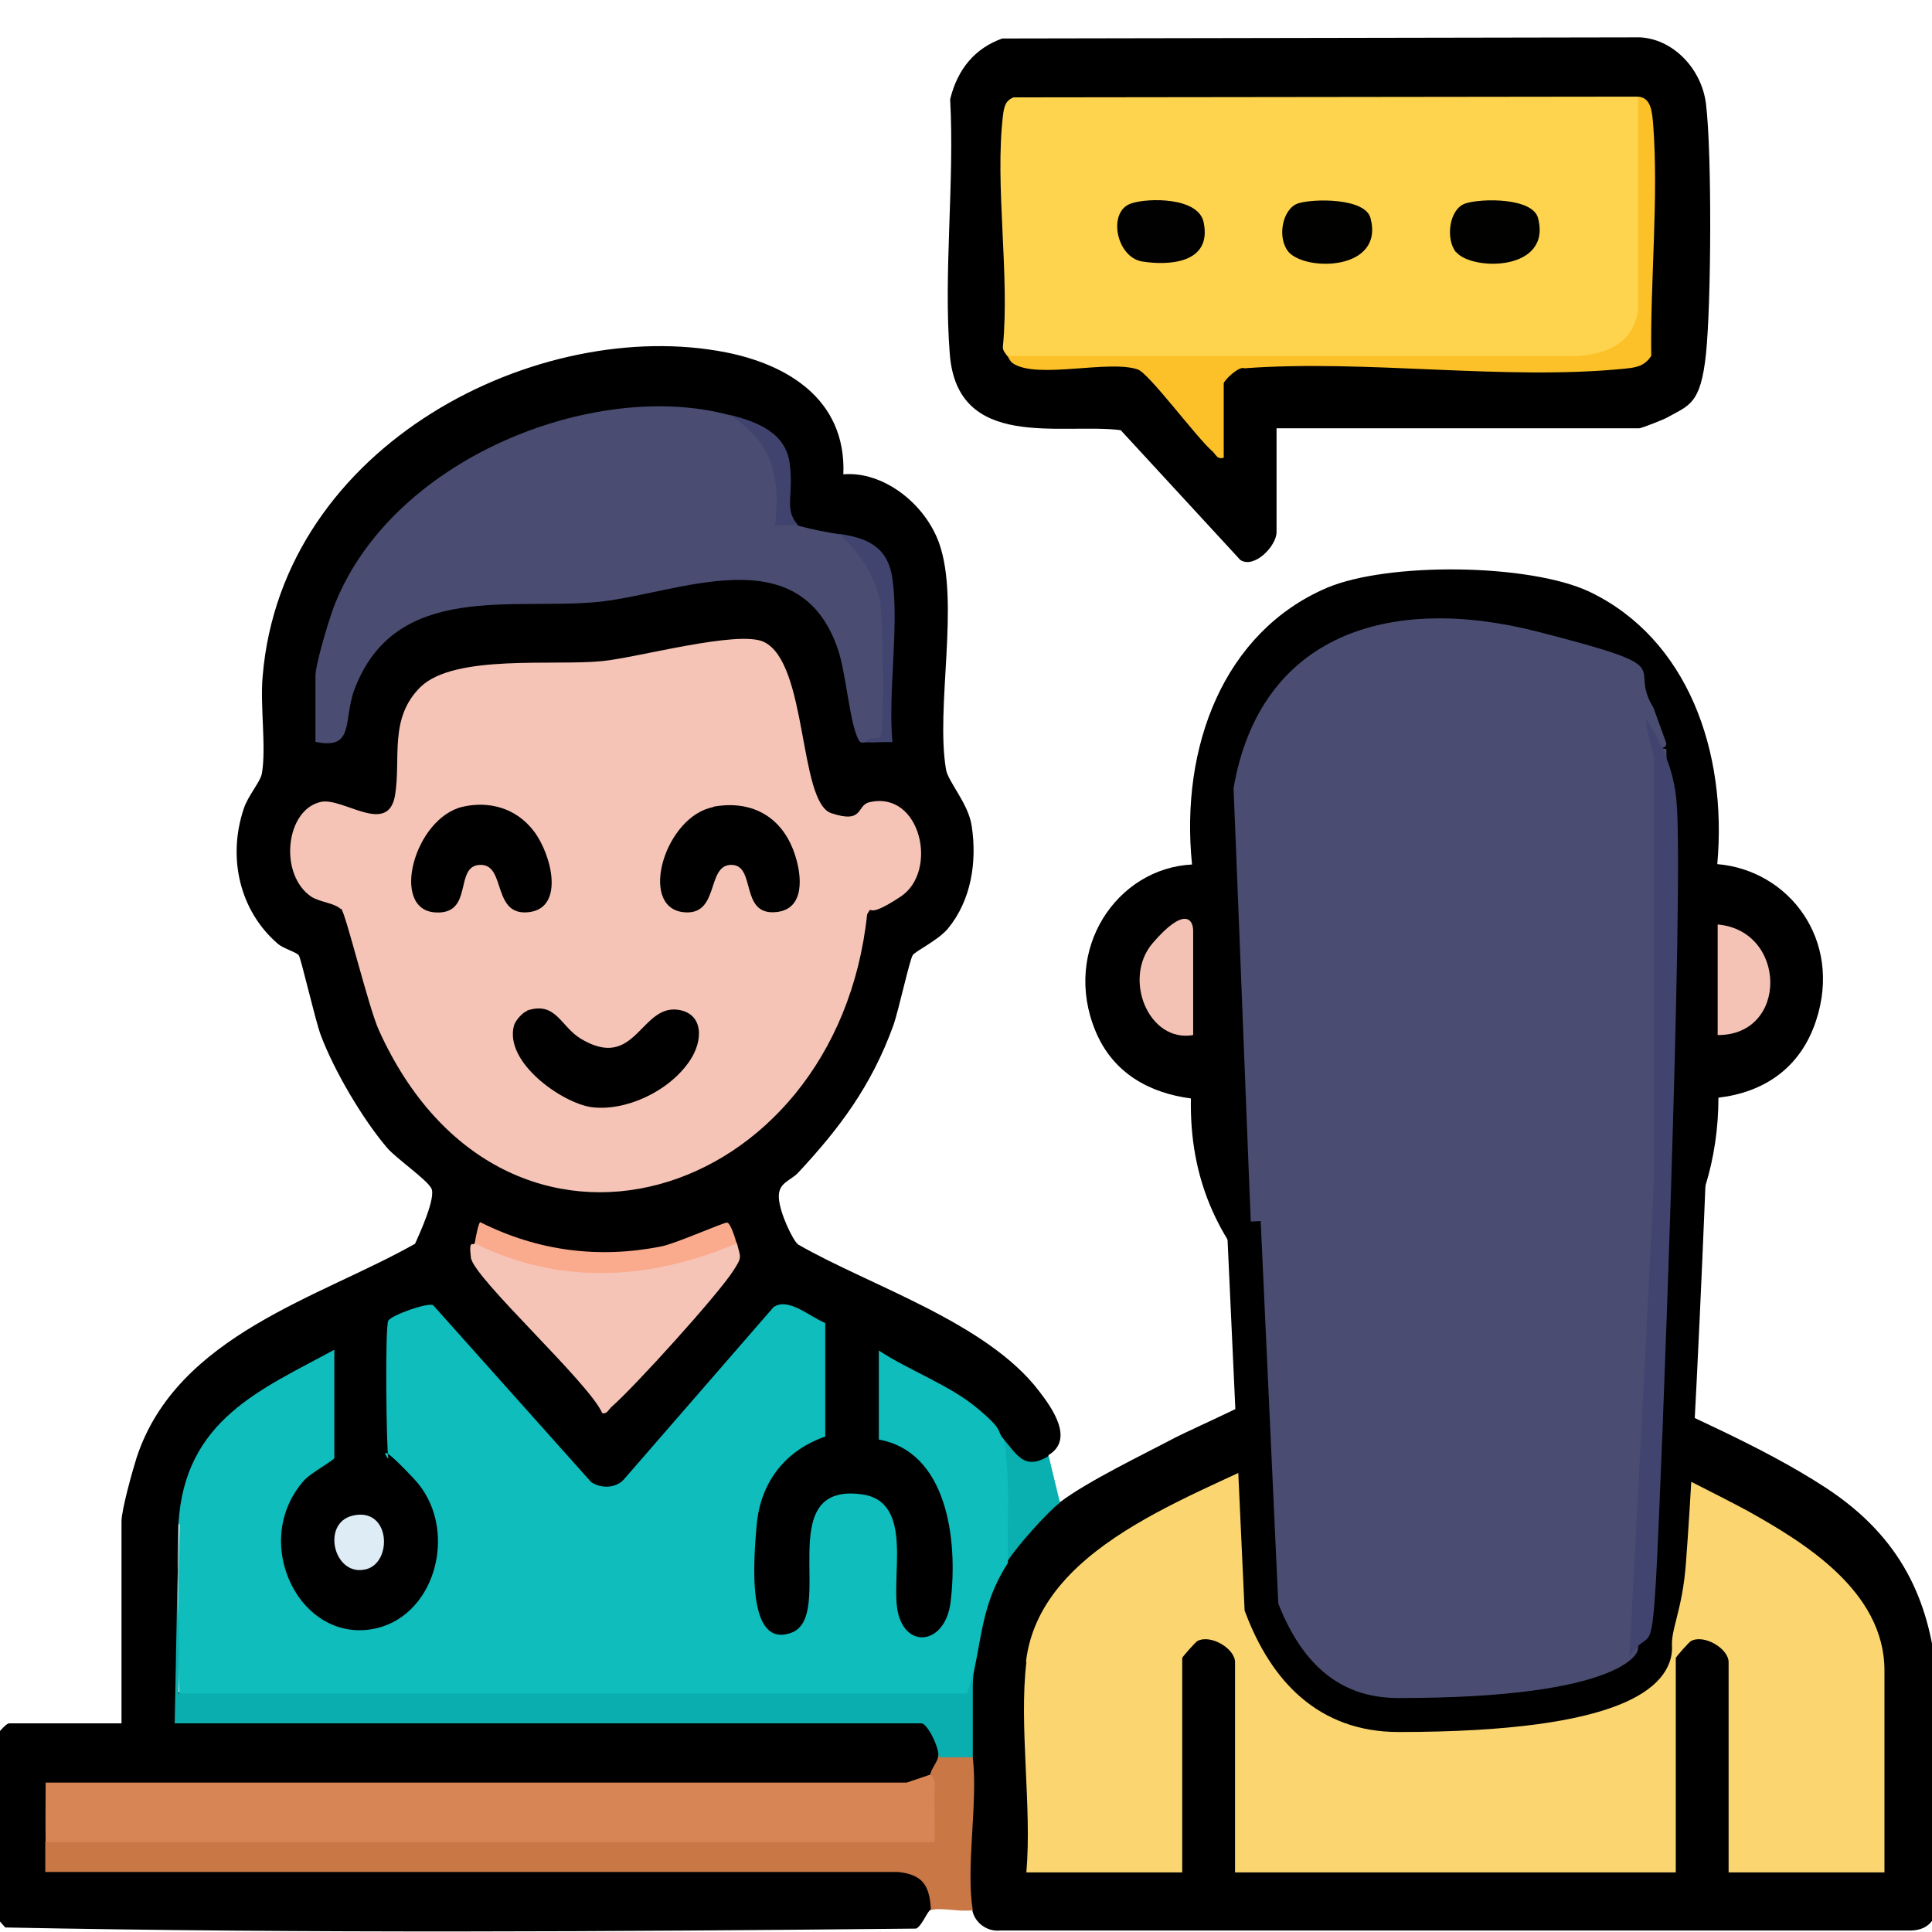
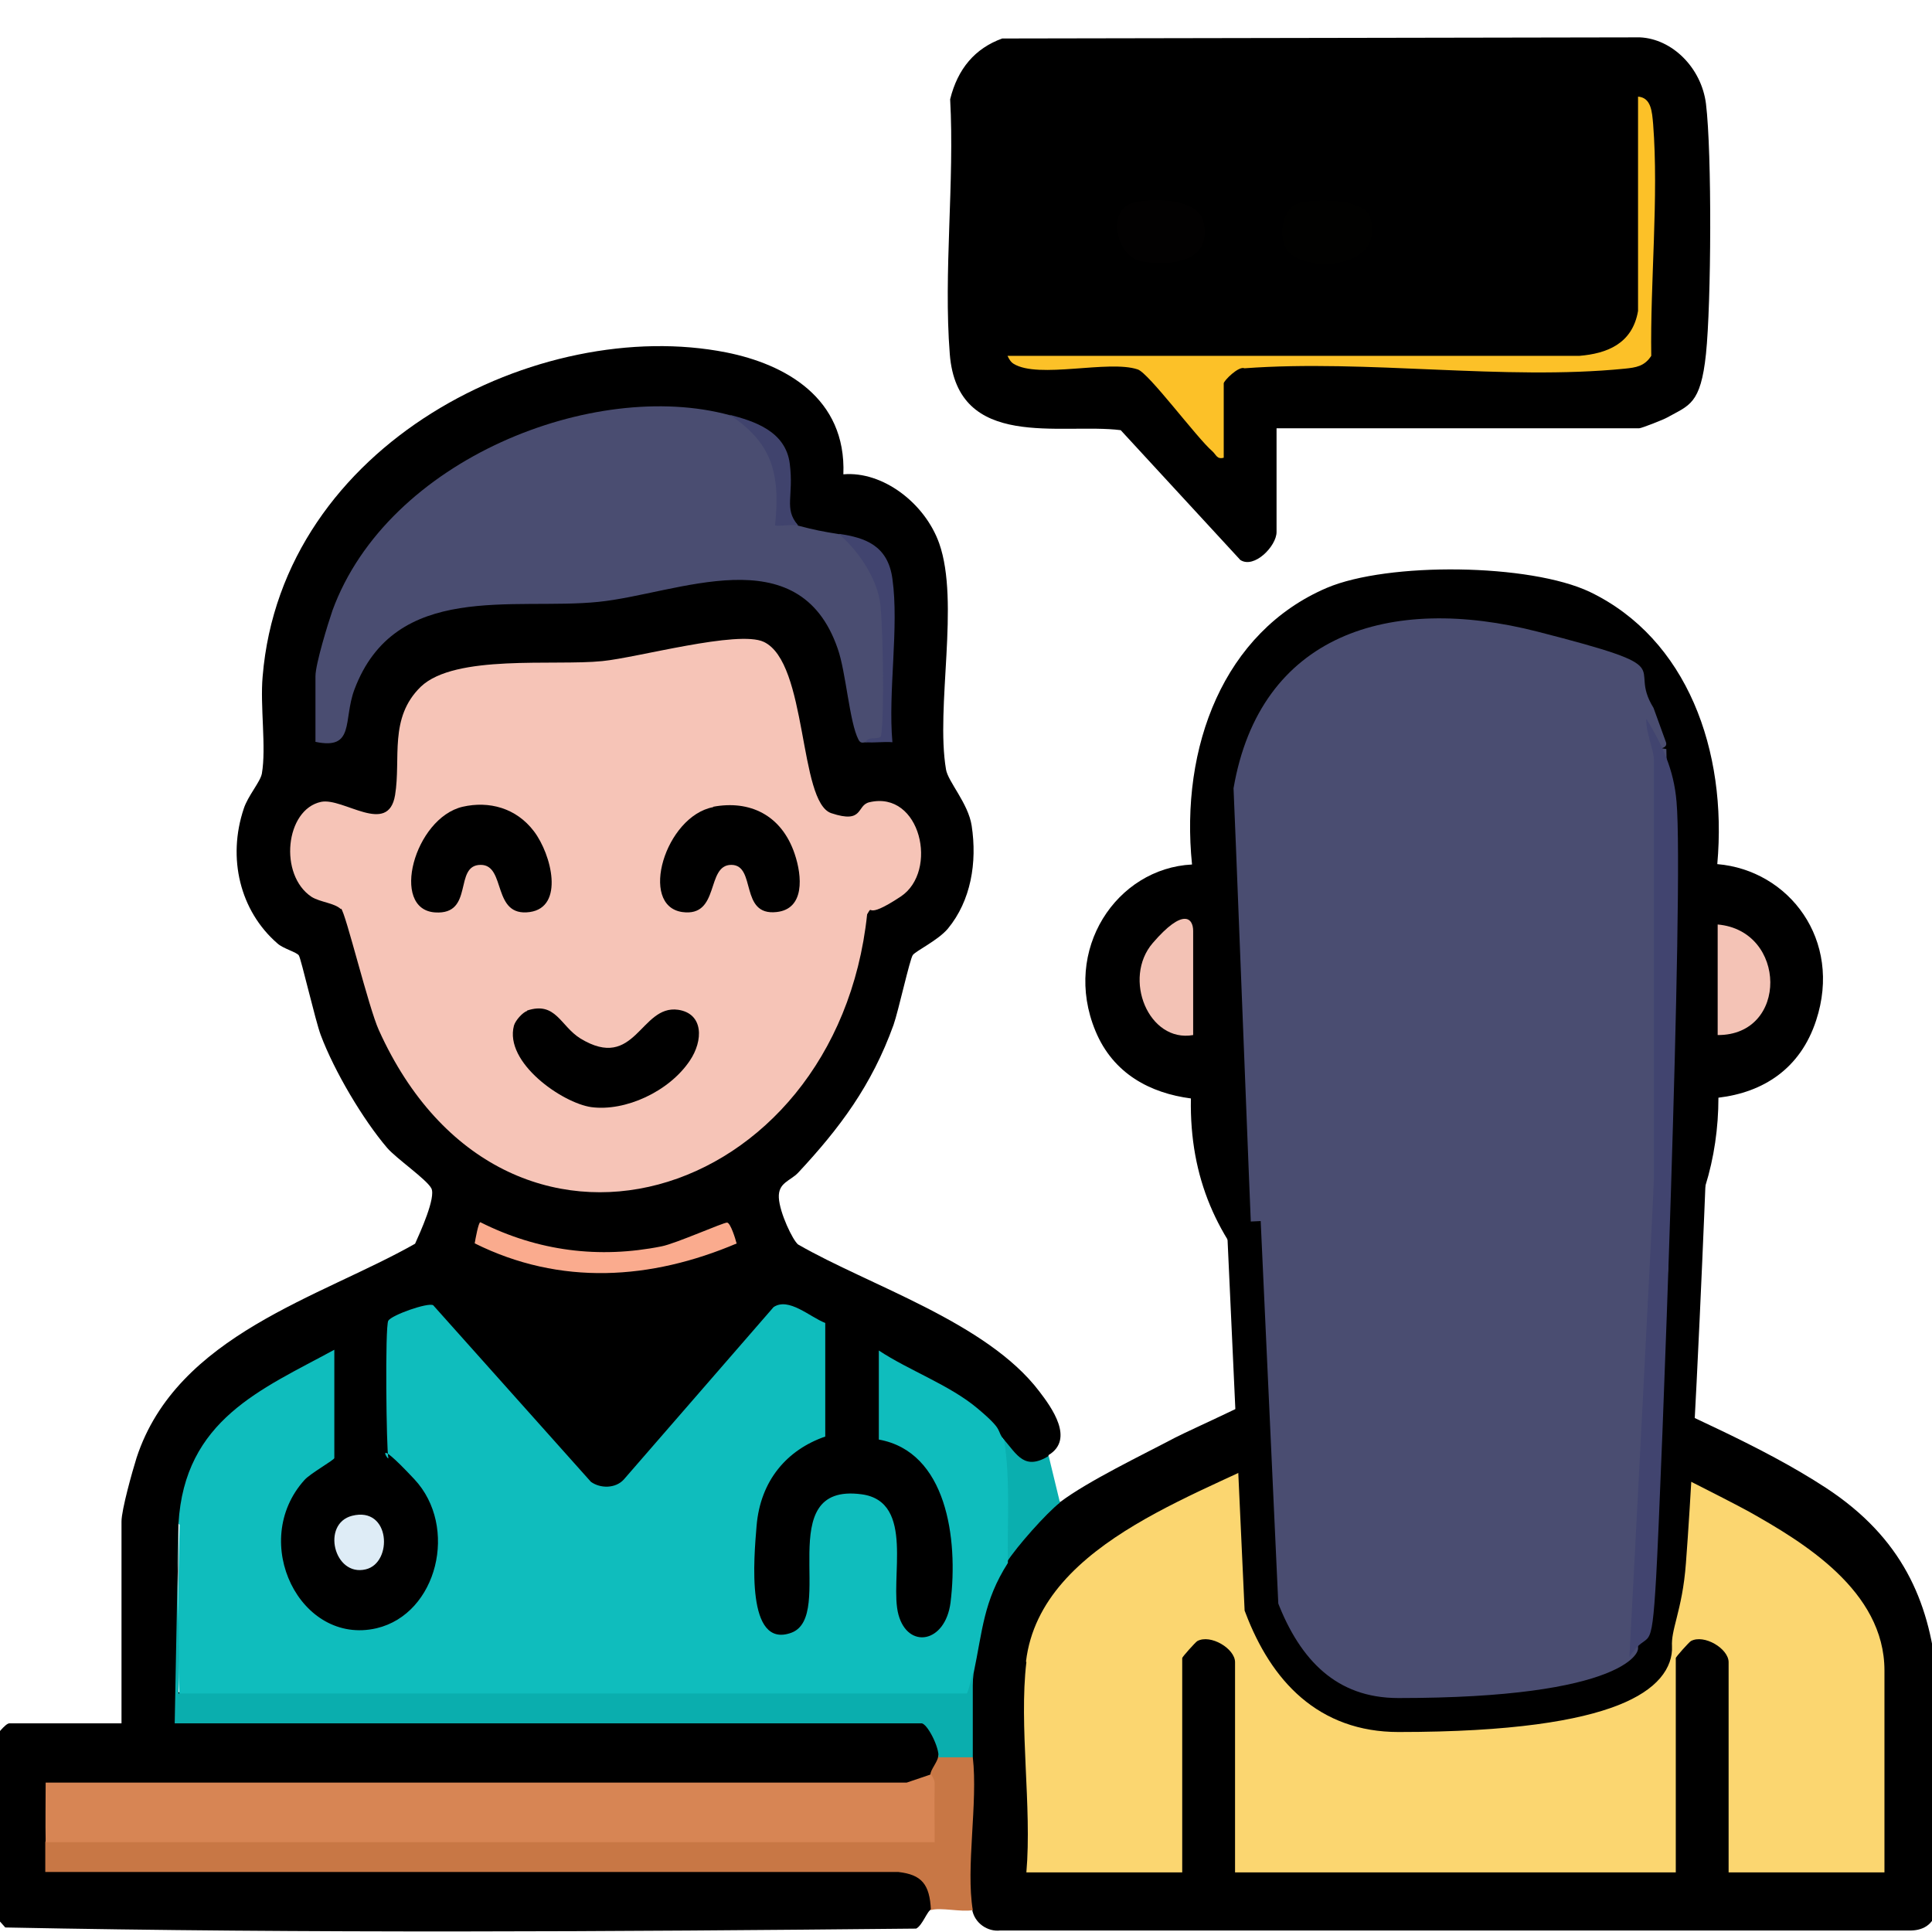
<svg xmlns="http://www.w3.org/2000/svg" id="Layer_1" version="1.1" viewBox="0 0 512 512">
  <defs>
    <style>
      .st0 {
        fill: #fcc128;
      }

      .st1 {
        fill: #f3c2b5;
      }

      .st2 {
        fill: #faab8e;
      }

      .st3 {
        fill: #c87745;
      }

      .st4 {
        fill: #0aafaf;
      }

      .st5 {
        fill: #0aaeae;
      }

      .st6 {
        fill: #0fbdbd;
      }

      .st7 {
        fill: #f4c3b6;
      }

      .st8 {
        fill: #010100;
      }

      .st9 {
        fill: #4a4d71;
      }

      .st10 {
        fill: #d78554;
      }

      .st11 {
        fill: #fbd670;
      }

      .st12 {
        fill: #41446f;
      }

      .st13 {
        fill: #deecf6;
      }

      .st14 {
        fill: #020101;
      }

      .st15 {
        fill: #40436d;
      }

      .st16 {
        fill: none;
        stroke: #000;
        stroke-miterlimit: 10;
        stroke-width: 9px;
      }

      .st17 {
        fill: #fed44f;
      }

      .st18 {
        fill: #f6c4b7;
      }
    </style>
  </defs>
  <path d="M-2,461.2c.9-1.1,3.4-4.5,4.5-4.5h29.7v-53.5c0-3.1,2.9-13.4,4-16.9,10.7-32.6,48.8-42.5,73.8-56.7,1.3-2.9,5.6-12.3,4.3-14.7s-9.3-7.9-11.7-10.7c-6.4-7.5-14-20.3-17.6-29.9-1.4-3.7-5.2-20.2-5.8-21.1s-4.2-1.8-5.7-3.2c-9.9-8.6-13.3-22.6-8.9-35.7,1.1-3.4,4.4-7.1,4.8-9.3,1.2-6.9-.5-17.9.2-25.7,5.1-61.9,73.5-95.7,122.9-85.9,15.5,3.1,31.8,12,31,32.3,10.4-.9,21.6,7.6,25.4,18.3,5.5,15.6-1,43.4,1.8,59.9.5,3.2,5.9,9,6.8,14.9,1.5,9.8-.2,19.9-6.3,27.3-2.6,3.1-8.5,5.9-9.3,7s-3.8,14.8-5.1,18.5c-5.8,16.1-14.3,27.4-25.3,39.2-2.1,2.2-5.3,2.6-5.1,6.6s3.7,11.3,5.1,12.4c18.9,10.9,50,20.6,63.9,38.9,3.3,4.3,9.4,12.7,2.5,16.9-1.6,8-11.3,3-12.1-4.5l-2.5.3c-7.9-9.2-17.8-16.1-29.7-20.7l-1-3.2c2.6.8,2.5,21.1,2,22.1s-1.2,1.3-2,1.6c6.1-4.5,14.4,5.5,17.4,11.7,4.5,9.3,8,36.2-2.3,41.4-12.8,6.5-13.2-15-12.1-24,1.5-15.5-19.1-17.7-19.1-1.8l-.5,17.6c-5,14.4-14.6,11.8-17.8-3-3.5-16,2.6-39.6,18.5-44.6.6-1.1.7-25.4,0-26.5s-8.5-5.2-10.6-3.9l-39.4,45.5c-3.4,3.2-8,3.2-11.6.3l-41.1-46c-.6-.3-9,2.9-9.3,3.4-.7,1.5-.5,32.4,0,33.9,20.8,11.1,16.2,45.7-7,48.7-22,2.9-34.6-29.7-16.6-45.1,1.9-1.7,5.6-4.7,7.5-2.6-.9,0-1.5-.6-2-1.3s-.4-23.8,0-25l2-2.4-1,3c-17.7,6.4-30,17.7-36.9,34-.2,4-1.4,7.1-3.4,9.1l-.4,44.6c2.5.7,2.3,7.7-.6,8.3l.7-2.3h195.9l1.2,2.3c2.8-4.1,8.7,7.2,4.5,9,2.6,1.8.7,5.2-2,4.5,1.3,3.1-4.8,4.2-7.2,4.6H14.8c-.1,5.1-1,9.6-2.7,13.4,1.4,1.5,2.3,3.4,2.8,5.6h223.5c5.9-.3,13.6,7.6,8.4,12.4-1.1.4-2.3,4.2-4,5.1-80.3.8-161.2,1.3-241.4-.3l-3.3-3.7v-46.1Z" />
  <path d="M280.9,398.1c7.4-5.6,22-12.6,30.5-17.1,4.4-2.3,31.1-14.1,31.7-16.3s.5-15,0-16.5-5.2-4.1-6.9-5.8c-13.5-14-21-30.1-20.6-51.3-10.7-1.4-20.6-6.5-25.3-17.9-8.9-21.5,5.6-43.1,25.6-44.1-3.2-31.2,8.4-61.6,35.7-73.3,16.2-6.9,53.9-6.5,69.8,1.1,25.7,12.4,36.4,42,33.7,72.1,19,1.6,33.2,20.1,26.2,41.4-4.2,12.9-14.1,19.1-25.9,20.5,0,16-4.6,31.8-14,44-2.3,3-13.2,12.2-13.4,13.1-1.3,4.1.6,12.9-.2,17.7,18.4,9.1,38.8,17.3,56.1,28.6,40.6,26.6,27.7,67.1,29.3,111.9-.8,4-3.8,5.5-7.3,5.4h-240.8c-3.3.4-6.9-1.9-7.5-5.7l-2.3-1.8c0-12.1,0-24.3.5-36.4l1.8-2.3-2-1.3c-.3-7.9,0-14.2,2-21.2-2.4-3.9.2-14,1.9-18.7,1.2-5.9,3.6-9.4,7.2-10.5,1-6.3,8.5-16.5,14.1-15.8Z" />
  <path d="M338.3,113.4v27.6c0,3.7-5.9,9.8-9.6,7.4l-31.7-34.4c-15.8-2-43.3,5.6-45.3-20.2-1.7-21.5,1.3-45.7.1-67.5,2-8.1,6.6-13.5,13.8-16.1l169-.3c8.6.4,16.3,8.1,17.5,17.6,1.6,13.1,1.4,52.9,0,66.3s-4.5,13.6-10.2,16.8c-1,.6-6.9,2.9-7.5,2.9h-96.2Z" />
  <path class="st3" d="M257.8,465.7c1.4,12-1.9,29.2,0,40.5-3,.6-8.5-.8-11.1,0-.3-6.9-2.5-9.4-8.6-10.1H12c0-2.6,0-5.3,0-7.9l.7-2.3h233c-.8-5.9-.5-11.2.9-15.8,0-1,1.9-3.3,2-4.5.5-3.5,8.3-3.3,9.1,0Z" />
  <path class="st4" d="M277.9,385.8l3,12.4c-3.6,2.8-11.5,11.7-14.1,15.8l-2-3.3c-.6-5.5-.9-20.5-.5-25.9s.8-2.5,1.6-3.5c3.7,4.3,5.6,8.5,12.1,4.5Z" />
  <path class="st18" d="M90.3,240.9c-1.7-1.6-5.4-1.8-7.7-3.2-8.8-5.8-7-23.2,2.5-25.2,5.9-1.2,17.8,9.1,19.6-1.8,1.6-9.8-1.7-20.4,6.8-28.7,9.1-8.7,35.4-5.5,48.1-6.8,9.3-.9,36-8.3,42.8-5.1,11.7,5.5,9.2,42.5,17.9,45.4s6.6-2.1,10.1-2.9c13.6-3.2,18.4,18.3,8.3,25s-7,1.5-8.9,4.7c-8.1,76.7-96.3,104-129.4,30.7-2.7-5.9-8.8-31.1-10-32.2Z" />
  <path class="st6" d="M47.3,403.8c1.6-27.6,22-35.6,41.3-46.1v28.7c0,.5-6.4,4.1-7.9,5.8-14.8,16.4-1.1,44,19.1,39.3,16.1-3.8,21.8-26.9,10-39.5s-6.4-3.9-6.9-5.8-.9-34.7,0-36.2,10.5-4.9,11.9-4.1l41.8,46.8c2.5,1.8,6.5,1.8,8.7-.6l39.7-45.7c4-2.7,9.6,2.6,13.7,4.2v30.1c-10.1,3.5-17.2,11.6-18.2,23.7-.7,8.4-2.9,32.7,9.2,28.3,12-4.4-5.4-39.9,18.6-36.7,14.4,1.9,7.3,22.7,9.8,31.9s12.4,7.6,13.8-3.2c2.1-17.1-1.1-40-19-43.2v-23.6c8,5.3,18.7,9.1,26.1,15.3s4.8,5.6,7.1,8.4c1.7,10.7.8,21.8,1,32.6-6.5,10.2-6.7,17.9-9.1,29.3-.2,2.6-.6,5.1-1.2,7.6-69.8.6-139.5.5-209.2-.3-.6-15.4-.4-31.2,0-46.7Z" />
  <path class="st9" d="M193.3,110c12.2,4,15.1,14,14.5,27.1,1.2-.2,2.4.5,3.7,2.2,4.6,1.2,6.2,1.5,11.1,2.3,7.1,2.5,10.7,7.5,12.4,15.4.8,3.4,1,36.9.1,38.5l-5.5,1.2c-.8,0-1.5.5-2.1-.7-2.4-4.6-3.3-17.9-5.5-24.1-10.3-29.9-42.5-14.5-63.4-12.4-22.4,2.3-53.9-5.6-64.7,23.3-3,8.1.2,16-10.3,13.8v-17.4c0-3.2,3.3-13.9,4.5-17.4,14.7-40.2,69.4-61.5,105.2-51.8Z" />
  <path class="st10" d="M246.7,470.2c0,.1,1.1,1.3,1,2.7-.1,5.1,0,10.2,0,15.3H12.1c-.1-5.2,0-10.5,0-15.8h228.2c0,0,6.5-2.2,6.5-2.2Z" />
  <path class="st5" d="M47.3,403.8c-.8,14.7.6,30.3,0,45h208.9c.3,0,1.4-4.6,1.6-5.6v22.5h-9.1c.3-2.6-3-9-4.5-9H46.3l1-52.9Z" />
-   <path class="st18" d="M195.3,329.5c1,3.9,1.4,3.6-1,7.3-4.1,6.4-26.3,30.9-32.2,36-.8.7-1.2,2-2.5,1.7-3.4-8-34.1-35.8-34.8-41.2s.8-2.8,1-3.9l4-.6c19.8,8.8,41.6,7.6,61.6-.2l3.9.8Z" />
  <path class="st2" d="M195.3,329.5c-22.8,9.7-46.8,11.3-69.5,0,.2-1.2,1-5.6,1.5-5.6,15.3,7.7,31.5,9.7,48,6.4,3.7-.7,16.5-6.4,17.4-6.3s2.2,4.3,2.5,5.5Z" />
  <path class="st12" d="M222.5,141.5c6.7,1,12.8,3,14,11.9,1.8,12.8-1.2,29.9,0,43.3-2.3-.2-4.7.2-7.1,0,.5-1.8,3.9-.4,4.1-1.8.9-5.5.5-28.5-.2-34.7s-5.1-13.6-11-18.7Z" />
  <path class="st13" d="M93.3,401.7c10.2-2.6,10.9,12.5,3.6,14.2-8.4,2-11.8-12.1-3.6-14.2Z" />
  <path class="st15" d="M211.4,139.2c-1.3-.3-5.7.4-6,0,1.5-14.1-1.1-22.1-12.1-29.3,6.5,1.7,14.9,4.3,16,13s-1.6,11.8,2.1,16.2Z" />
  <path class="st11" d="M271.9,440.3c3.9-32.5,49.4-44.9,71.5-57.5,3.1-.6,6,6.5,9.1,9.1,1.7,1.3,5.6,3.6,7.5,3.9,7.5,1.3,45.8,1.1,52.6-.7,8.3-2.2,12-12.7,12.9-12.8,2.1-.3,33.5,15.8,38,18.3,14.2,8,35.9,20.9,35.9,42.1v53.5h-41.3v-55.7c0-3.6-6.5-7.5-10-5.6-.5.3-4,4.2-4,4.5v56.8h-116.8v-55.7c0-3.6-6.5-7.5-10-5.6-.5.3-4,4.2-4,4.5v56.8h-41.3c1.5-17.3-2-38.9,0-55.7Z" />
  <path class="st9" d="M438.2,187.6l3.3,9.1c.3.9-.3,1.4-1.2,1.6l1.3.2c.8,36.5,1,73.1.7,109.9l-2,1.4c.9.2,1.6.8,1.3,1.6l-3.3,119.9c-5.2,8.3-9.6,15.7-18.5,19.6s-45.2,4.9-56.3.6c-15-5.7-26.8-21.8-28-39.6-2-29.3-7.3-173.3-8.6-203,7-40.7,41.2-51.6,80.6-41.5s23.4,8.4,30.7,20.2Z" />
  <path class="st1" d="M316.2,274.3c-11.8,2.1-18.8-15-10.7-24.4s10.7-6.6,10.7-3.2v27.6Z" />
  <path class="st7" d="M455.2,274.3v-29.3c18.4,1.6,18.8,29.4,0,29.3Z" />
-   <path class="st17" d="M434,25.6c1.6,1.2,2.2,3.3,2,6.3.8,9,1.3,43.8-.3,51.7-2.2,10.8-12.3,13.3-20.9,12.9-48.7-.1-97.4-.5-146-1.1l-1.9-1.1c-.4-.7-1.3-1.3-1.1-2.7,1.8-19-2.2-42.6,0-61,.3-2.3.6-3.9,2.8-4.8l165.5-.2Z" />
  <path class="st0" d="M434,25.6c3.6.2,3.8,4,4.1,7.3,1.5,19.3-.8,41.9-.5,61.4-1.8,2.8-4.1,3.1-7,3.4-32,3.2-68.4-2.5-100.8-.1-1.5-.7-5.5,3.3-5.5,4v19.7c-1.8.5-2-.8-3-1.7-4.1-3.5-16.9-20.8-19.8-21.7-7.7-2.6-26.3,2.6-32.9-1.5-.8-.5-1.2-1.3-1.6-2.1h151.6c7.1-.6,14-3.1,15.5-11.9V25.6Z" />
  <path d="M139.7,267.8c7.6-2.5,8.8,4.1,14.1,7.4,14.6,8.9,15.9-9,25.9-7.6,6.8,1,6.7,8.2,3.1,13.5-5.5,8.2-17.1,13.5-26.1,12.3-7.7-1.1-23.1-11.8-20.5-21.6.4-1.4,2.3-3.5,3.5-3.9Z" />
  <path d="M122.6,213.8c7-1.6,14.2.3,18.9,6.5s8.1,20.1-1.1,21.4c-10.1,1.4-6.2-12.5-13-12.5-7.3,0-1.6,13.3-12.1,12.6-12-.8-5.5-25,7.3-28Z" />
  <path d="M189,213.8c9.6-1.8,18.1,2.1,21.6,12.5,2,5.9,2.7,14.6-4.8,15.4-9.9,1.1-5.3-12.5-12-12.5-6.8,0-2.9,13.9-13,12.5-11.6-1.7-4.5-25.4,8.2-27.8Z" />
  <path class="st14" d="M299.8,53.9c4.5-1.5,17.9-1.7,19.2,5.1,2.2,10.9-9.4,11.4-16.3,10.3s-9.3-13.3-2.9-15.4Z" />
  <path class="st8" d="M341.6,66.9c-3.3-3.7-1.8-11.6,2.4-13,4-1.3,17.8-1.5,19.2,3.9,3.7,13.9-17,14.2-21.7,9Z" />
-   <path class="st8" d="M385.9,66.9c-2.9-3.5-1.9-11.6,2.5-13s17.8-1.5,19.2,3.9c3.7,14.2-17.6,14-21.7,9Z" />
  <path class="st16" d="M329.6,323.8l4.7,102.1c6.4,16.8,17.5,28.6,36.3,28.6,59.9,0,68.3-12.1,68-18s2.8-10.4,3.7-22.6c2.6-34,5.3-103.4,5.3-103.4" />
  <path class="st12" d="M431.8,439.2c.2-2.9,6.5-124.3,6.5-126.6v-111.4c0-2.2-2.3-7.7-2-10.7,4.2,6.9,7.3,13.4,8,22,2,22.2-4.1,182.7-5.4,205.4s-1.9,12.9-7.2,21.4Z" />
</svg>